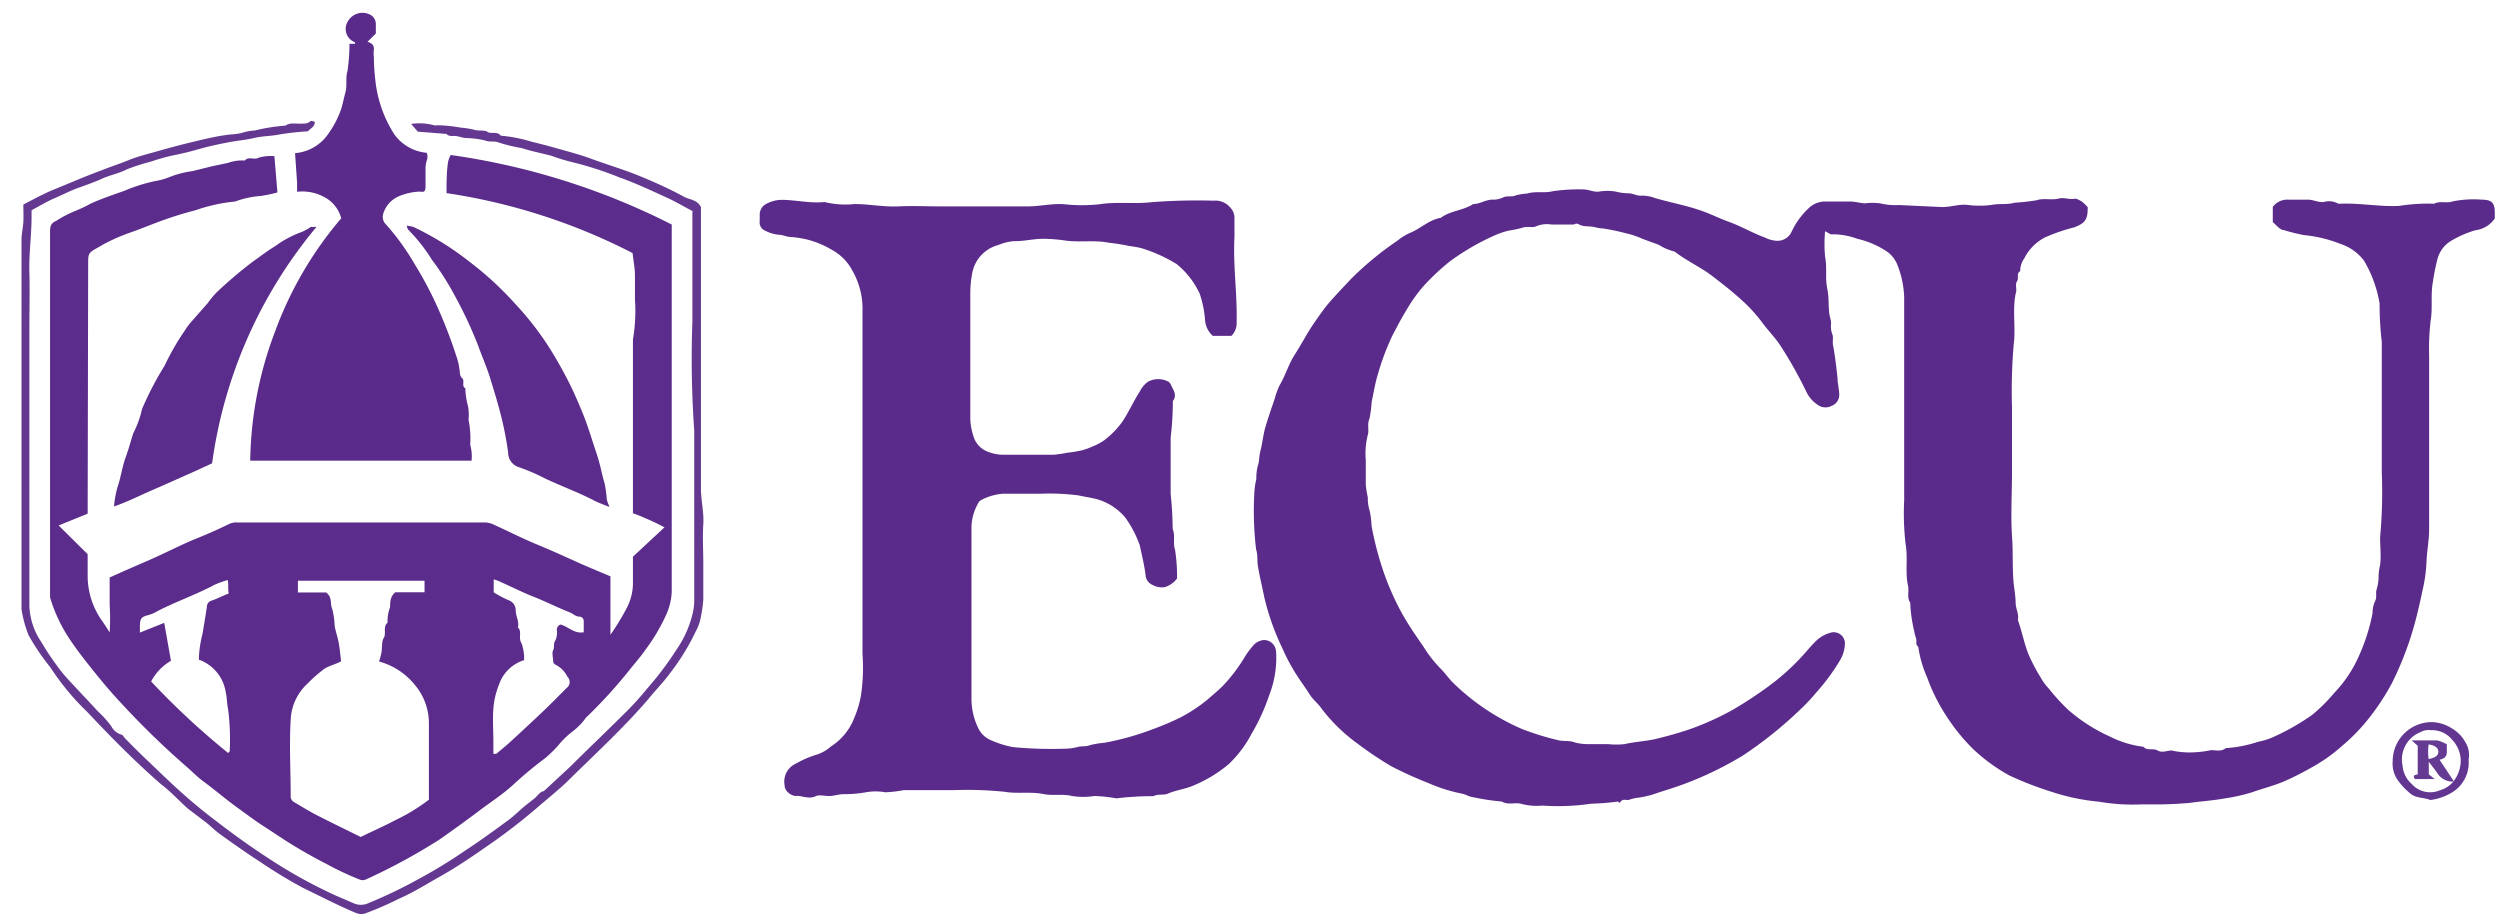
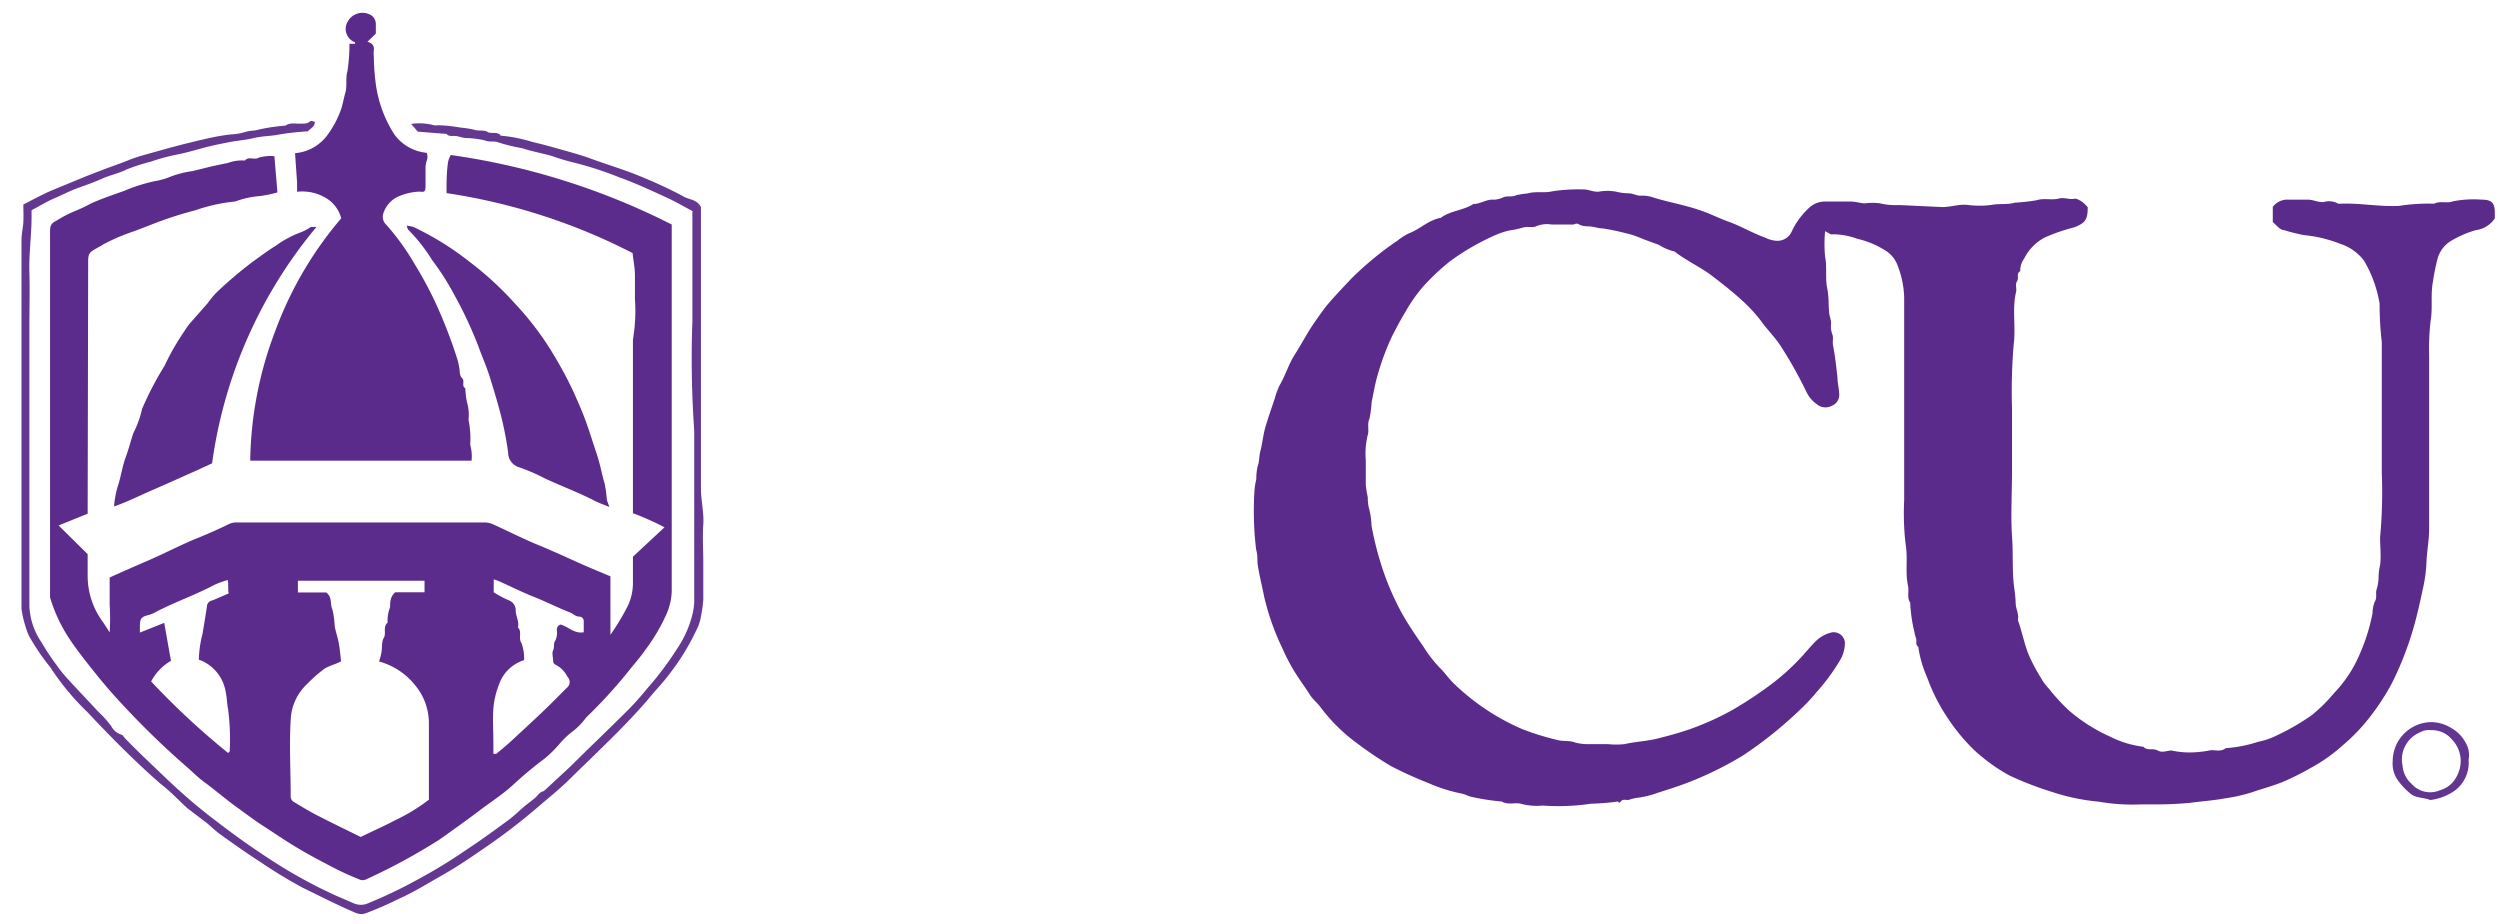
<svg xmlns="http://www.w3.org/2000/svg" width="148.87" height="55" viewBox="0 0 148.87 55">
  <defs>
    <style> .a { fill: #5a2b8a; } .b { fill: #5b2c8b; } .c { fill: #643891; } .d { fill: #5a2c8b; } .e { fill: #623690; } .f { fill: #653a92; } </style>
  </defs>
  <g>
    <path class="a" d="M108.68,13.77a8.37,8.37,0,0,0,0,1.52c.13.62,0,1.24.12,1.84s.07.95.12,1.42c0,.23.11.45.12.69a1.41,1.41,0,0,0,.06.64c.1.2,0,.48.06.71.12.64.19,1.28.26,1.92,0,.31.09.62.1.93a.7.7,0,0,1-.45.73.8.8,0,0,1-.87-.09,1.89,1.89,0,0,1-.62-.72A25.27,25.27,0,0,0,106,20.55c-.33-.49-.75-.91-1.1-1.39a9,9,0,0,0-1.22-1.32c-.57-.52-1.19-1-1.78-1.45s-1.5-.88-2.18-1.41a3.14,3.14,0,0,1-.94-.4c-.32-.12-.64-.23-1-.37a5.2,5.2,0,0,0-1-.33,12.61,12.61,0,0,0-1.36-.28c-.23,0-.46-.09-.69-.11s-.47,0-.69-.12-.24,0-.36,0c-.43,0-.86,0-1.29,0a1.68,1.68,0,0,0-.88.09c-.23.13-.54,0-.82.09a5.69,5.69,0,0,1-.84.18,4.83,4.83,0,0,0-.76.25,14.4,14.4,0,0,0-2.72,1.56,13.14,13.14,0,0,0-1.71,1.62,10,10,0,0,0-1,1.46c-.27.44-.5.9-.74,1.35a14.86,14.86,0,0,0-.86,2.28c-.17.55-.26,1.12-.38,1.68a7,7,0,0,1-.13,1c-.16.35,0,.69-.11,1a4.63,4.63,0,0,0-.11,1.48q0,.73,0,1.47a6.33,6.33,0,0,0,.12.74,2.52,2.52,0,0,0,.1.76,4.45,4.45,0,0,1,.12.92,19.21,19.21,0,0,0,.67,2.61,16.12,16.12,0,0,0,1.13,2.59c.39.7.85,1.37,1.29,2a7.48,7.48,0,0,0,1,1.29c.27.26.48.58.75.85a13.58,13.58,0,0,0,4.12,2.77,16,16,0,0,0,2.17.67c.33.08.69,0,1,.14a3.33,3.33,0,0,0,.94.09c.34,0,.69,0,1,0a4.59,4.59,0,0,0,1,0c.66-.15,1.33-.17,2-.34s1.29-.34,1.92-.56a16.58,16.58,0,0,0,2.57-1.17,24.07,24.07,0,0,0,2.08-1.37,13.51,13.51,0,0,0,1.84-1.62c.32-.33.6-.69.91-1a2,2,0,0,1,.93-.57.67.67,0,0,1,.87.57,2,2,0,0,1-.31,1.1,12,12,0,0,1-1.39,1.88,10.78,10.78,0,0,1-1,1.06A24,24,0,0,1,103.77,45a20.84,20.84,0,0,1-2.83,1.43c-.72.3-1.46.54-2.2.77a5.46,5.46,0,0,1-1.34.32,4.16,4.16,0,0,0-.44.12c-.15,0-.32-.07-.45.09s-.11,0-.17,0a14.37,14.37,0,0,1-1.6.13,13.33,13.33,0,0,1-2.89.11,3.53,3.53,0,0,1-1.25-.1c-.36-.11-.79.09-1.17-.14a13.74,13.74,0,0,1-1.67-.25,1.36,1.36,0,0,1-.38-.11,2,2,0,0,0-.32-.11,9.45,9.45,0,0,1-2-.63,23.37,23.37,0,0,1-2.21-1,21.27,21.27,0,0,1-2-1.34,10.23,10.23,0,0,1-2.18-2.13c-.2-.29-.5-.51-.69-.82s-.52-.76-.77-1.15a11,11,0,0,1-.83-1.55,14.86,14.86,0,0,1-1.1-3.1c-.12-.61-.27-1.2-.37-1.81-.06-.33,0-.67-.11-1a19.4,19.4,0,0,1-.11-3.32,4.34,4.34,0,0,1,.12-.87,3.25,3.25,0,0,1,.09-.81c.1-.25.07-.57.15-.86.12-.45.16-.91.28-1.36.17-.6.38-1.18.58-1.78a4.4,4.4,0,0,1,.29-.79c.35-.59.53-1.25.91-1.84s.72-1.25,1.13-1.85c.28-.4.55-.8.86-1.17s.91-1,1.39-1.51a19.07,19.07,0,0,1,2.74-2.25,3.52,3.52,0,0,1,.68-.43c.66-.25,1.17-.8,1.89-.92.57-.43,1.33-.43,1.93-.82.43,0,.79-.3,1.24-.26a1.44,1.44,0,0,0,.55-.14c.26-.11.53,0,.75-.12a4.3,4.3,0,0,1,.69-.11c.51-.15,1,0,1.54-.14a10.75,10.75,0,0,1,1.79-.1c.32,0,.6.17.93.13a2.93,2.93,0,0,1,1,0,3.15,3.15,0,0,0,.75.1c.27,0,.51.17.8.14a2.06,2.06,0,0,1,.74.13c1,.3,2,.46,3,.84.48.18.94.41,1.42.58.75.27,1.43.68,2.18.95a1.75,1.75,0,0,0,.72.19.93.93,0,0,0,.87-.57,4.53,4.53,0,0,1,1-1.37,1.41,1.41,0,0,1,1-.4c.49,0,1,0,1.47,0,.3,0,.58.09.87.11a3.49,3.49,0,0,1,.92,0,3.87,3.87,0,0,0,1.12.1l2.58.12c.5,0,1-.18,1.48-.13a5.56,5.56,0,0,0,1.47,0c.46-.09.93,0,1.36-.13a12.85,12.85,0,0,0,1.28-.14c.45-.15.91,0,1.31-.1s.67.08,1,0c.14,0,.32.12.46.21a2.83,2.83,0,0,1,.3.3c0,.74-.14.94-.81,1.2a10.58,10.58,0,0,0-1.72.59,2.82,2.82,0,0,0-1.25,1.26,1.25,1.25,0,0,0-.24.76c-.25.13-.06.4-.19.6s0,.43-.06.65c-.24,1,0,2.1-.14,3.13a33.43,33.43,0,0,0-.1,3.74c0,1.29,0,2.57,0,3.86s-.08,2.54,0,3.79c.08,1,0,2,.12,3a8.26,8.26,0,0,1,.1,1c0,.33.21.64.13,1,.24.67.37,1.38.64,2.06a10.83,10.83,0,0,0,.71,1.35A3.27,3.27,0,0,0,122,41a11.93,11.93,0,0,0,1.17,1.28,10,10,0,0,0,2.47,1.58,6.07,6.07,0,0,0,2,.61c.22.26.56.06.84.22s.58,0,.83,0a5,5,0,0,0,1.49.1,6.5,6.5,0,0,0,.87-.12c.29,0,.6.1.87-.12a7.59,7.59,0,0,0,1.93-.38,4.09,4.09,0,0,0,1.07-.36,13.69,13.69,0,0,0,2.13-1.23A9.82,9.82,0,0,0,139,41.26a7.57,7.57,0,0,0,1.47-2.2,11.31,11.31,0,0,0,.81-2.55,1.78,1.78,0,0,1,.13-.67c.15-.25.05-.47.1-.7a2.68,2.68,0,0,0,.13-.75,3.06,3.06,0,0,1,.09-.74c.07-.54,0-1.11,0-1.65a29.43,29.43,0,0,0,.1-3.87c0-1.28,0-2.57,0-3.86s0-2.61,0-3.91a19.36,19.36,0,0,1-.13-2.28,7.32,7.32,0,0,0-.93-2.56,2.88,2.88,0,0,0-1.41-1A8,8,0,0,0,137.2,14,10.5,10.5,0,0,1,136,13.7c-.24,0-.44-.3-.66-.47v-.91a1.07,1.07,0,0,1,.93-.43h1.17c.31,0,.59.17.93.14a1.11,1.11,0,0,1,.87.1s.08,0,.12,0c1.17-.05,2.33.19,3.5.13a11.29,11.29,0,0,1,2.09-.13c.36-.19.77,0,1.11-.14a6.37,6.37,0,0,1,1.74-.1c.56,0,.76.19.76.75,0,.12,0,.24,0,.37a1.64,1.64,0,0,1-1.15.7,6.24,6.24,0,0,0-1.45.63,1.79,1.79,0,0,0-.82,1.11,13.08,13.08,0,0,0-.27,1.36c-.14.77,0,1.54-.13,2.28a14.68,14.68,0,0,0-.09,2.09c0,.7,0,1.39,0,2.09,0,2.75,0,5.51,0,8.26,0,.66-.14,1.31-.16,2a8.92,8.92,0,0,1-.23,1.61c-.16.76-.33,1.52-.55,2.28a19.45,19.45,0,0,1-1.28,3.27,14.13,14.13,0,0,1-1.25,1.93,11,11,0,0,1-1.66,1.75,9.84,9.84,0,0,1-1.94,1.37,16.46,16.46,0,0,1-1.57.79c-.61.26-1.26.42-1.88.64a10.12,10.12,0,0,1-1.63.37c-.69.13-1.4.17-2.1.27a23,23,0,0,1-2.34.09c-.19,0-.37,0-.55,0a11.74,11.74,0,0,1-2.52-.16,12.54,12.54,0,0,1-2.76-.57,20,20,0,0,1-2.59-1,10.53,10.53,0,0,1-2.17-1.59,11.56,11.56,0,0,1-1.56-1.93,11,11,0,0,1-1.16-2.33,6.7,6.7,0,0,1-.52-1.81c-.18-.11-.09-.29-.12-.44s-.1-.29-.11-.44a8.59,8.59,0,0,1-.25-1.74c-.21-.31-.06-.66-.13-1-.18-.81,0-1.65-.14-2.45a15.7,15.7,0,0,1-.09-2.65c0-4,0-8,0-12.06a5.67,5.67,0,0,0-.39-1.92,1.79,1.79,0,0,0-.59-.8,5.31,5.31,0,0,0-1.81-.79,4.37,4.37,0,0,0-1.43-.27C109,14,108.89,13.86,108.68,13.77Z" />
    <path class="b" d="M5.22,30.59l-1.73.7L5.22,33c0,.4,0,.83,0,1.25A4.62,4.62,0,0,0,6.1,37c.14.2.27.41.43.66a12.77,12.77,0,0,0,0-1.63c0-.55,0-1.1,0-1.64C7.38,34,8.18,33.66,9,33.3s1.67-.8,2.52-1.16c.7-.28,1.39-.58,2.07-.91a1,1,0,0,1,.51-.12H28.84a1.32,1.32,0,0,1,.56.13c.86.39,1.7.82,2.57,1.18s1.53.66,2.28,1,1.39.6,2.1.9v3.48a14.31,14.31,0,0,0,1-1.65,3.2,3.2,0,0,0,.34-1.39c0-.53,0-1.06,0-1.61l1.88-1.75a16.4,16.4,0,0,0-1.88-.84V20.22a10.13,10.13,0,0,0,.12-2.4c0-.46,0-.93,0-1.4s-.09-.86-.14-1.35A35.66,35.66,0,0,0,26.59,11.5c0-.62,0-1.24.09-1.85a1.56,1.56,0,0,1,.16-.42A42,42,0,0,1,40,13.37V14q0,10.62,0,21.24a3.69,3.69,0,0,1-.34,1.39,11.21,11.21,0,0,1-1.26,2.11c-.29.42-.64.8-.95,1.2a29.5,29.5,0,0,1-2.56,2.8,3.78,3.78,0,0,1-.76.79,4.87,4.87,0,0,0-.84.8,7.14,7.14,0,0,1-.83.82c-.66.49-1.27,1-1.9,1.58s-1.3,1-2,1.53S27,49.41,26.16,50a35.81,35.81,0,0,1-4.35,2.36.47.47,0,0,1-.43,0,17.35,17.35,0,0,1-1.95-.92A28.83,28.83,0,0,1,16.92,50l-1.11-.73c-.56-.35-1.08-.75-1.61-1.13-.72-.51-1.38-1.09-2.09-1.61-.34-.25-.63-.55-.95-.83a49.09,49.09,0,0,1-4-3.89c-.62-.66-1.2-1.36-1.77-2.08s-1-1.28-1.41-1.93a9.16,9.16,0,0,1-1-2.23c0-.12,0-.25,0-.37V13.86c0-.32,0-.55.37-.71a7.1,7.1,0,0,1,1.06-.56,8.62,8.62,0,0,0,1-.47c.64-.29,1.3-.51,2-.76a10.08,10.08,0,0,1,1.79-.57,4.13,4.13,0,0,0,.93-.26,5.78,5.78,0,0,1,1.33-.34l1.17-.29.95-.2a2.41,2.41,0,0,1,1-.14c.23-.28.56,0,.85-.18a2.62,2.62,0,0,1,.91-.08l.18,2.16a8.33,8.33,0,0,1-1,.21A5.6,5.6,0,0,0,14,12a10.06,10.06,0,0,0-2.36.52,21.74,21.74,0,0,0-2.17.68c-.56.21-1.12.44-1.69.64a11.15,11.15,0,0,0-1.66.73,2.12,2.12,0,0,1-.2.12c-.67.37-.67.37-.67,1.05Zm15.09,8.79c-.35.19-.69.25-1,.45a8.2,8.2,0,0,0-1,.88,3.09,3.09,0,0,0-1,2.16c-.09,1.5,0,3,0,4.52a.38.38,0,0,0,.18.36c.47.28.94.57,1.43.82.86.44,1.73.86,2.56,1.27.71-.35,1.4-.65,2.06-1a11.17,11.17,0,0,0,2-1.22c0-1.54,0-3.05,0-4.56a3.54,3.54,0,0,0-.84-2.28,4.13,4.13,0,0,0-2.13-1.39,3.55,3.55,0,0,0,.14-.51c.06-.31,0-.67.15-.91s-.07-.66.22-.89a2.27,2.27,0,0,1,.15-.93c0-.28,0-.63.31-.88h1.74v-.69H17.74v.7h1.68c.39.29.22.69.37,1a5,5,0,0,1,.14,1c.06.34.18.67.24,1S20.27,39,20.31,39.38ZM29.4,34.5v.77a6.14,6.14,0,0,0,.88.47.63.63,0,0,1,.43.62c0,.34.22.64.13,1,.27.26,0,.63.22.95a2.71,2.71,0,0,1,.15,1,2.3,2.3,0,0,0-1.49,1.44,4.87,4.87,0,0,0-.34,1.44c-.05.65,0,1.3,0,2v.7c.09,0,.14,0,.17,0,.3-.25.61-.5.9-.77.65-.6,1.3-1.2,1.94-1.81.46-.44.9-.89,1.35-1.34a.44.44,0,0,0,.05-.67,1.61,1.61,0,0,0-.73-.73.23.23,0,0,1-.12-.19c0-.22-.09-.5,0-.66s0-.41.12-.56a1.08,1.08,0,0,0,.1-.63.31.31,0,0,1,.23-.34c.47.14.81.56,1.37.46V37a.26.26,0,0,0-.25-.28c-.23,0-.38-.17-.57-.25-.79-.31-1.54-.7-2.33-1-.62-.26-1.23-.56-1.85-.84A2.85,2.85,0,0,0,29.4,34.5ZM11.84,39.28a6.81,6.81,0,0,1,.22-1.54c.09-.54.18-1.07.26-1.61a.38.38,0,0,1,.3-.37c.31-.11.62-.27,1-.42-.06-.26,0-.54-.06-.8a5.85,5.85,0,0,0-.78.28c-1.12.6-2.3,1-3.44,1.59a2,2,0,0,1-.52.22c-.43.11-.48.22-.49.67v.37l1.45-.58.4,2.26A3.06,3.06,0,0,0,9,40.58a45.17,45.17,0,0,0,4.6,4.27c0-.06.09-.09.08-.12a14.21,14.21,0,0,0-.1-2.52c-.07-.31-.06-.66-.14-1A2.45,2.45,0,0,0,11.84,39.28Z" />
-     <path class="a" d="M73.33,20H72.22a1.37,1.37,0,0,1-.46-.93,6.34,6.34,0,0,0-.32-1.58,4.93,4.93,0,0,0-1.38-1.77,8.94,8.94,0,0,0-2.12-.95,6.58,6.58,0,0,0-.69-.12A12,12,0,0,0,66,14.45c-.86-.17-1.73,0-2.59-.13a9.36,9.36,0,0,0-1.3-.1c-.57,0-1.14.15-1.72.14a2.94,2.94,0,0,0-.94.23,2.13,2.13,0,0,0-1.57,1.76,6.06,6.06,0,0,0-.1,1.12V25a3.93,3.93,0,0,0,.24,1.13,1.42,1.42,0,0,0,.92.81,2.46,2.46,0,0,0,.86.14h2.94a7.54,7.54,0,0,0,.81-.12,7.58,7.58,0,0,0,.81-.13,3.53,3.53,0,0,0,.69-.24,3.33,3.33,0,0,0,.7-.37,5.15,5.15,0,0,0,1.12-1.16c.36-.56.63-1.17,1-1.74a1.56,1.56,0,0,1,.49-.59,1.29,1.29,0,0,1,1.22,0,.38.38,0,0,1,.13.15c.13.32.42.63.13,1,0,0,0,.12,0,.18a18.44,18.44,0,0,1-.13,2c0,.65,0,1.31,0,2,0,.45,0,.9,0,1.35a20.75,20.75,0,0,1,.12,2.09c.17.4,0,.84.14,1.23a10,10,0,0,1,.12,1.72,1.45,1.45,0,0,1-.72.51,1.13,1.13,0,0,1-.74-.13.67.67,0,0,1-.41-.55c-.07-.61-.22-1.2-.35-1.81A6.46,6.46,0,0,0,67,30.81a3.43,3.43,0,0,0-1.7-1.09c-.36-.09-.72-.14-1.08-.22A13.39,13.39,0,0,0,62,29.4c-.75,0-1.51,0-2.26,0a3.31,3.31,0,0,0-1.32.38.46.46,0,0,0-.19.22,3,3,0,0,0-.38,1.32c0,3.44,0,6.89,0,10.34a4,4,0,0,0,.39,1.67,1.44,1.44,0,0,0,.73.73,5.82,5.82,0,0,0,1.36.43,24.48,24.48,0,0,0,3.2.09,3.3,3.3,0,0,0,.69-.11c.22-.05.45,0,.69-.1a5.33,5.33,0,0,1,.86-.14,16.34,16.34,0,0,0,2.91-.82,16.58,16.58,0,0,0,1.56-.66,9.37,9.37,0,0,0,1.65-1.08c.3-.26.6-.51.89-.79a9.8,9.8,0,0,0,1.38-1.82,5.06,5.06,0,0,1,.53-.69,1,1,0,0,1,.5-.25.71.71,0,0,1,.49.12.75.75,0,0,1,.31.6,6.09,6.09,0,0,1-.4,2.53,12.26,12.26,0,0,1-1.08,2.36,6.83,6.83,0,0,1-1.34,1.77,8,8,0,0,1-2.21,1.32c-.46.18-1,.25-1.41.44-.25.11-.59,0-.86.15a18.2,18.2,0,0,0-2.21.13,9.4,9.4,0,0,0-1.3-.14,4.29,4.29,0,0,1-1.34,0c-.59-.14-1.17,0-1.73-.12-.76-.15-1.54,0-2.28-.13a21.78,21.78,0,0,0-3-.1c-1,0-2,0-3,0a8.2,8.2,0,0,1-1.11.13,3.22,3.22,0,0,0-1.16,0,7.24,7.24,0,0,1-1.31.11c-.27,0-.53.09-.8.11s-.63-.09-.85,0c-.45.23-.84-.05-1.26,0a.89.89,0,0,1-.48-.28.58.58,0,0,1-.14-.37,1.17,1.17,0,0,1,.68-1.28,5.79,5.79,0,0,1,1.19-.52,2.32,2.32,0,0,0,.89-.5,3.51,3.51,0,0,0,1.4-1.73,6,6,0,0,0,.39-1.31,11.38,11.38,0,0,0,.09-2.47q0-10.22,0-20.44a4.56,4.56,0,0,0-.6-2.38,3,3,0,0,0-1.29-1.28,5.32,5.32,0,0,0-1.65-.63,6.42,6.42,0,0,0-.75-.1c-.23,0-.44-.13-.68-.13a2.16,2.16,0,0,1-.82-.24.53.53,0,0,1-.33-.58c0-.14,0-.29,0-.43a.72.72,0,0,1,.39-.59,2,2,0,0,1,.88-.24c.87,0,1.72.22,2.59.13a5.09,5.09,0,0,0,1.78.12c.87,0,1.72.18,2.59.14s1.71,0,2.57,0H61.2c.72,0,1.43-.18,2.16-.13a9.57,9.57,0,0,0,2.14,0c1-.16,2.06,0,3.07-.12a35,35,0,0,1,3.69-.09,1.15,1.15,0,0,1,1,.41.87.87,0,0,1,.25.64c0,.37,0,.73,0,1.1-.09,1.7.17,3.39.13,5.09A1.07,1.07,0,0,1,73.33,20Z" />
    <path class="a" d="M17.57,9.12a2.66,2.66,0,0,0,2-1.18,5.73,5.73,0,0,0,.77-1.52c.08-.29.14-.59.22-.88.13-.44,0-.89.13-1.3a11,11,0,0,0,.12-1.63l.33,0s0-.08,0-.09a.85.85,0,0,1-.43-1.24A1,1,0,0,1,22.09.9a.63.63,0,0,1,.29.55V2l-.5.49c.26.07.42.21.38.51a1.45,1.45,0,0,0,0,.36,14.08,14.08,0,0,0,.13,1.73A7.41,7.41,0,0,0,23.48,8,2.68,2.68,0,0,0,25.41,9.1a.64.64,0,0,1,0,.47,1.55,1.55,0,0,0-.07.53c0,.32,0,.65,0,1s-.12.34-.33.31a3.42,3.42,0,0,0-1.19.25,1.65,1.65,0,0,0-1,1.07.63.63,0,0,0,.18.65,14.42,14.42,0,0,1,1.67,2.31,23.44,23.44,0,0,1,1.2,2.2,29.26,29.26,0,0,1,1.32,3.36,3.3,3.3,0,0,1,.15.62c.06.22,0,.49.18.65s-.06.47.19.6a4.23,4.23,0,0,0,.11.87A2.67,2.67,0,0,1,27.9,25,5.63,5.63,0,0,1,28,26.49a2.47,2.47,0,0,1,.08.94H14.9a22.45,22.45,0,0,1,1.48-7.69A22,22,0,0,1,20.32,13a2,2,0,0,0-1-1.26,2.73,2.73,0,0,0-1.63-.32c0-.2,0-.37,0-.55Z" />
    <path class="c" d="M41.24,12.57c-.52-.27-1-.56-1.53-.8-.92-.42-1.85-.86-2.81-1.2a20.48,20.48,0,0,0-2.81-.91,11.9,11.9,0,0,1-1.25-.38c-.59-.16-1.19-.27-1.77-.46a9.71,9.71,0,0,1-1.39-.34c-.24-.1-.53,0-.81-.12a5.61,5.61,0,0,0-1.1-.14c-.21,0-.42-.1-.63-.12s-.4.05-.56-.13h-.06l-1.64-.13-.4-.46a3.35,3.35,0,0,1,1.37.08.52.52,0,0,0,.18,0c.47,0,.95.06,1.41.14a5.27,5.27,0,0,1,.81.13c.27.08.61,0,.79.13s.59-.06.78.22a8.6,8.6,0,0,1,1.87.37c.53.12,1.07.27,1.6.42s1.25.34,1.85.56c.94.35,1.9.63,2.82,1s1.88.8,2.78,1.29c.33.18.77.16,1,.61v1.27q0,7.74,0,15.49c0,.72.19,1.42.14,2.15s0,1.51,0,2.26,0,1.48,0,2.21a8.13,8.13,0,0,1-.14,1,2.68,2.68,0,0,1-.29.85,13.62,13.62,0,0,1-1.56,2.54c-.4.55-.86,1-1.3,1.55-1.42,1.65-3,3.11-4.57,4.65-.64.65-1.37,1.22-2.06,1.82-.88.75-1.79,1.46-2.74,2.12s-1.91,1.33-2.94,1.91c-.84.47-1.67,1-2.55,1.38a19.24,19.24,0,0,1-1.92.84.78.78,0,0,1-.6,0c-1.08-.45-2.13-1-3.17-1.5a28.87,28.87,0,0,1-2.55-1.55c-.81-.52-1.6-1.08-2.38-1.64-.29-.21-.54-.46-.82-.69l-1-.76-.14-.11c-.52-.47-1-1-1.56-1.42-1.55-1.35-3-2.82-4.39-4.3A15,15,0,0,1,3,39.74a13.21,13.21,0,0,1-1.3-1.92,7.14,7.14,0,0,1-.42-1.54c0-7.33,0-14.65,0-22,0-.35.09-.7.11-1.05s0-.69,0-1.05c.56-.29,1.13-.6,1.71-.85C4.07,10.94,5,10.53,6,10.16c.58-.23,1.17-.42,1.75-.66.43-.17.9-.29,1.36-.42.78-.22,1.57-.44,2.37-.63S13,8.08,13.8,8a3.11,3.11,0,0,0,.69-.11,2.78,2.78,0,0,1,.69-.12A10.68,10.68,0,0,1,17,7.48c.3-.21.65-.09,1-.12.15,0,.31,0,.44-.11s.19,0,.31,0c0,.32-.31.42-.41.57A16.25,16.25,0,0,0,16.68,8c-.52.11-1,.09-1.56.22s-1,.15-1.55.26-1,.2-1.51.34-1,.28-1.5.38A11.58,11.58,0,0,0,9,9.62a12.41,12.41,0,0,0-1.46.47c-.46.24-1,.34-1.44.54s-.94.38-1.42.55-.93.41-1.4.61-.91.47-1.4.73v.41c0,1.08-.16,2.16-.13,3.25s0,2.21,0,3.31V32.77c0,1.1,0,2.2,0,3.31a4.08,4.08,0,0,0,.71,2.15,15,15,0,0,0,.89,1.35,7.86,7.86,0,0,0,.62.78c.61.67,1.24,1.32,1.86,2a6.19,6.19,0,0,1,.8.89,1,1,0,0,0,.58.49c.1,0,.17.17.26.25.33.34.66.67,1,1,.76.72,1.51,1.46,2.29,2.16s1.41,1.21,2.15,1.77c1.19.92,2.43,1.79,3.7,2.59a29.4,29.4,0,0,0,3.41,1.83l1,.43a1.07,1.07,0,0,0,.94,0,28,28,0,0,0,2.92-1.4,30.37,30.37,0,0,0,2.88-1.76c.87-.57,1.72-1.19,2.56-1.81.33-.25.63-.55.95-.82l.55-.43c.19-.15.3-.39.56-.44,0,0,.06-.06.09-.08L34,45.61c1-1,2.06-2,3.06-3a17.1,17.1,0,0,0,1.47-1.6,19,19,0,0,0,1.79-2.38,6.34,6.34,0,0,0,.92-2.07,4,4,0,0,0,.1-.69V25.64a61.26,61.26,0,0,1-.11-6.5c0-2.16,0-4.32,0-6.49A.45.45,0,0,0,41.24,12.57Z" />
    <path class="d" d="M12.63,27.59l-1,.46c-.88.39-1.76.79-2.64,1.17-.71.31-1.4.66-2.2.94A6.11,6.11,0,0,1,7,29c.2-.58.27-1.18.48-1.76s.31-1,.46-1.45a5.92,5.92,0,0,0,.52-1.44,19,19,0,0,1,1.34-2.57A14.75,14.75,0,0,1,11,19.69a3.72,3.72,0,0,1,.42-.56l.95-1.08a5.45,5.45,0,0,1,.52-.63,25,25,0,0,1,2.22-1.88c.43-.3.84-.62,1.29-.89a6.09,6.09,0,0,1,1.55-.83,2.94,2.94,0,0,0,.55-.3.47.47,0,0,1,.17,0,.34.34,0,0,1,.17,0A27.85,27.85,0,0,0,12.63,27.59Z" />
    <path class="b" d="M36.29,30.19c-.42-.17-.74-.28-1-.43-.93-.47-1.9-.83-2.84-1.27a11.47,11.47,0,0,0-1.61-.69.9.9,0,0,1-.58-.84,20,20,0,0,0-.57-2.75c-.17-.61-.35-1.21-.54-1.81s-.47-1.23-.69-1.85a25.06,25.06,0,0,0-1.41-3,15.61,15.61,0,0,0-1.33-2.08,9.87,9.87,0,0,0-1.42-1.8,1.11,1.11,0,0,1-.08-.23,1.86,1.86,0,0,1,.41.08A17.42,17.42,0,0,1,28,15.62a19.17,19.17,0,0,1,2.65,2.44,17.92,17.92,0,0,1,2,2.55,24.36,24.36,0,0,1,1.51,2.74c.26.59.52,1.17.74,1.78s.39,1.18.59,1.77c.1.29.19.61.27.93s.14.63.24.94a7,7,0,0,1,.13.92C36.14,29.82,36.2,29.94,36.29,30.19Z" />
    <path class="e" d="M147,45.24a2.07,2.07,0,0,1-.85,1.86,3.25,3.25,0,0,1-1.43.54c-.38-.16-.85-.1-1.18-.38a4,4,0,0,1-.81-.88,1.71,1.71,0,0,1-.25-1.05A2.33,2.33,0,0,1,144.78,43a2.3,2.3,0,0,1,1.2.36,2.16,2.16,0,0,1,.83.84A1.44,1.44,0,0,1,147,45.24Zm-2.25-1.76a1,1,0,0,0-.62.12,1.75,1.75,0,0,0-1.06,2,1.58,1.58,0,0,0,.53,1.07,1.47,1.47,0,0,0,1.69.39,1.62,1.62,0,0,0,.76-.47,2,2,0,0,0,.48-1.3,1.83,1.83,0,0,0-.52-1.25A1.53,1.53,0,0,0,144.79,43.48Z" />
-     <path class="f" d="M146.13,46.54a1.08,1.08,0,0,1-1-.51c-.14-.21-.3-.4-.5-.67v.75l.35.28c-.48,0-.84,0-1.18,0-.15-.23,0-.24.17-.28V44.41l-.36-.32c.61,0,1.07,0,1.53,0a2.16,2.16,0,0,1,.57.24c-.05.37.16.79-.44.91Zm-1.51-2.21a3.17,3.17,0,0,0,0,.87c.39-.07.59-.22.58-.44S145,44.38,144.62,44.33Z" />
  </g>
</svg>